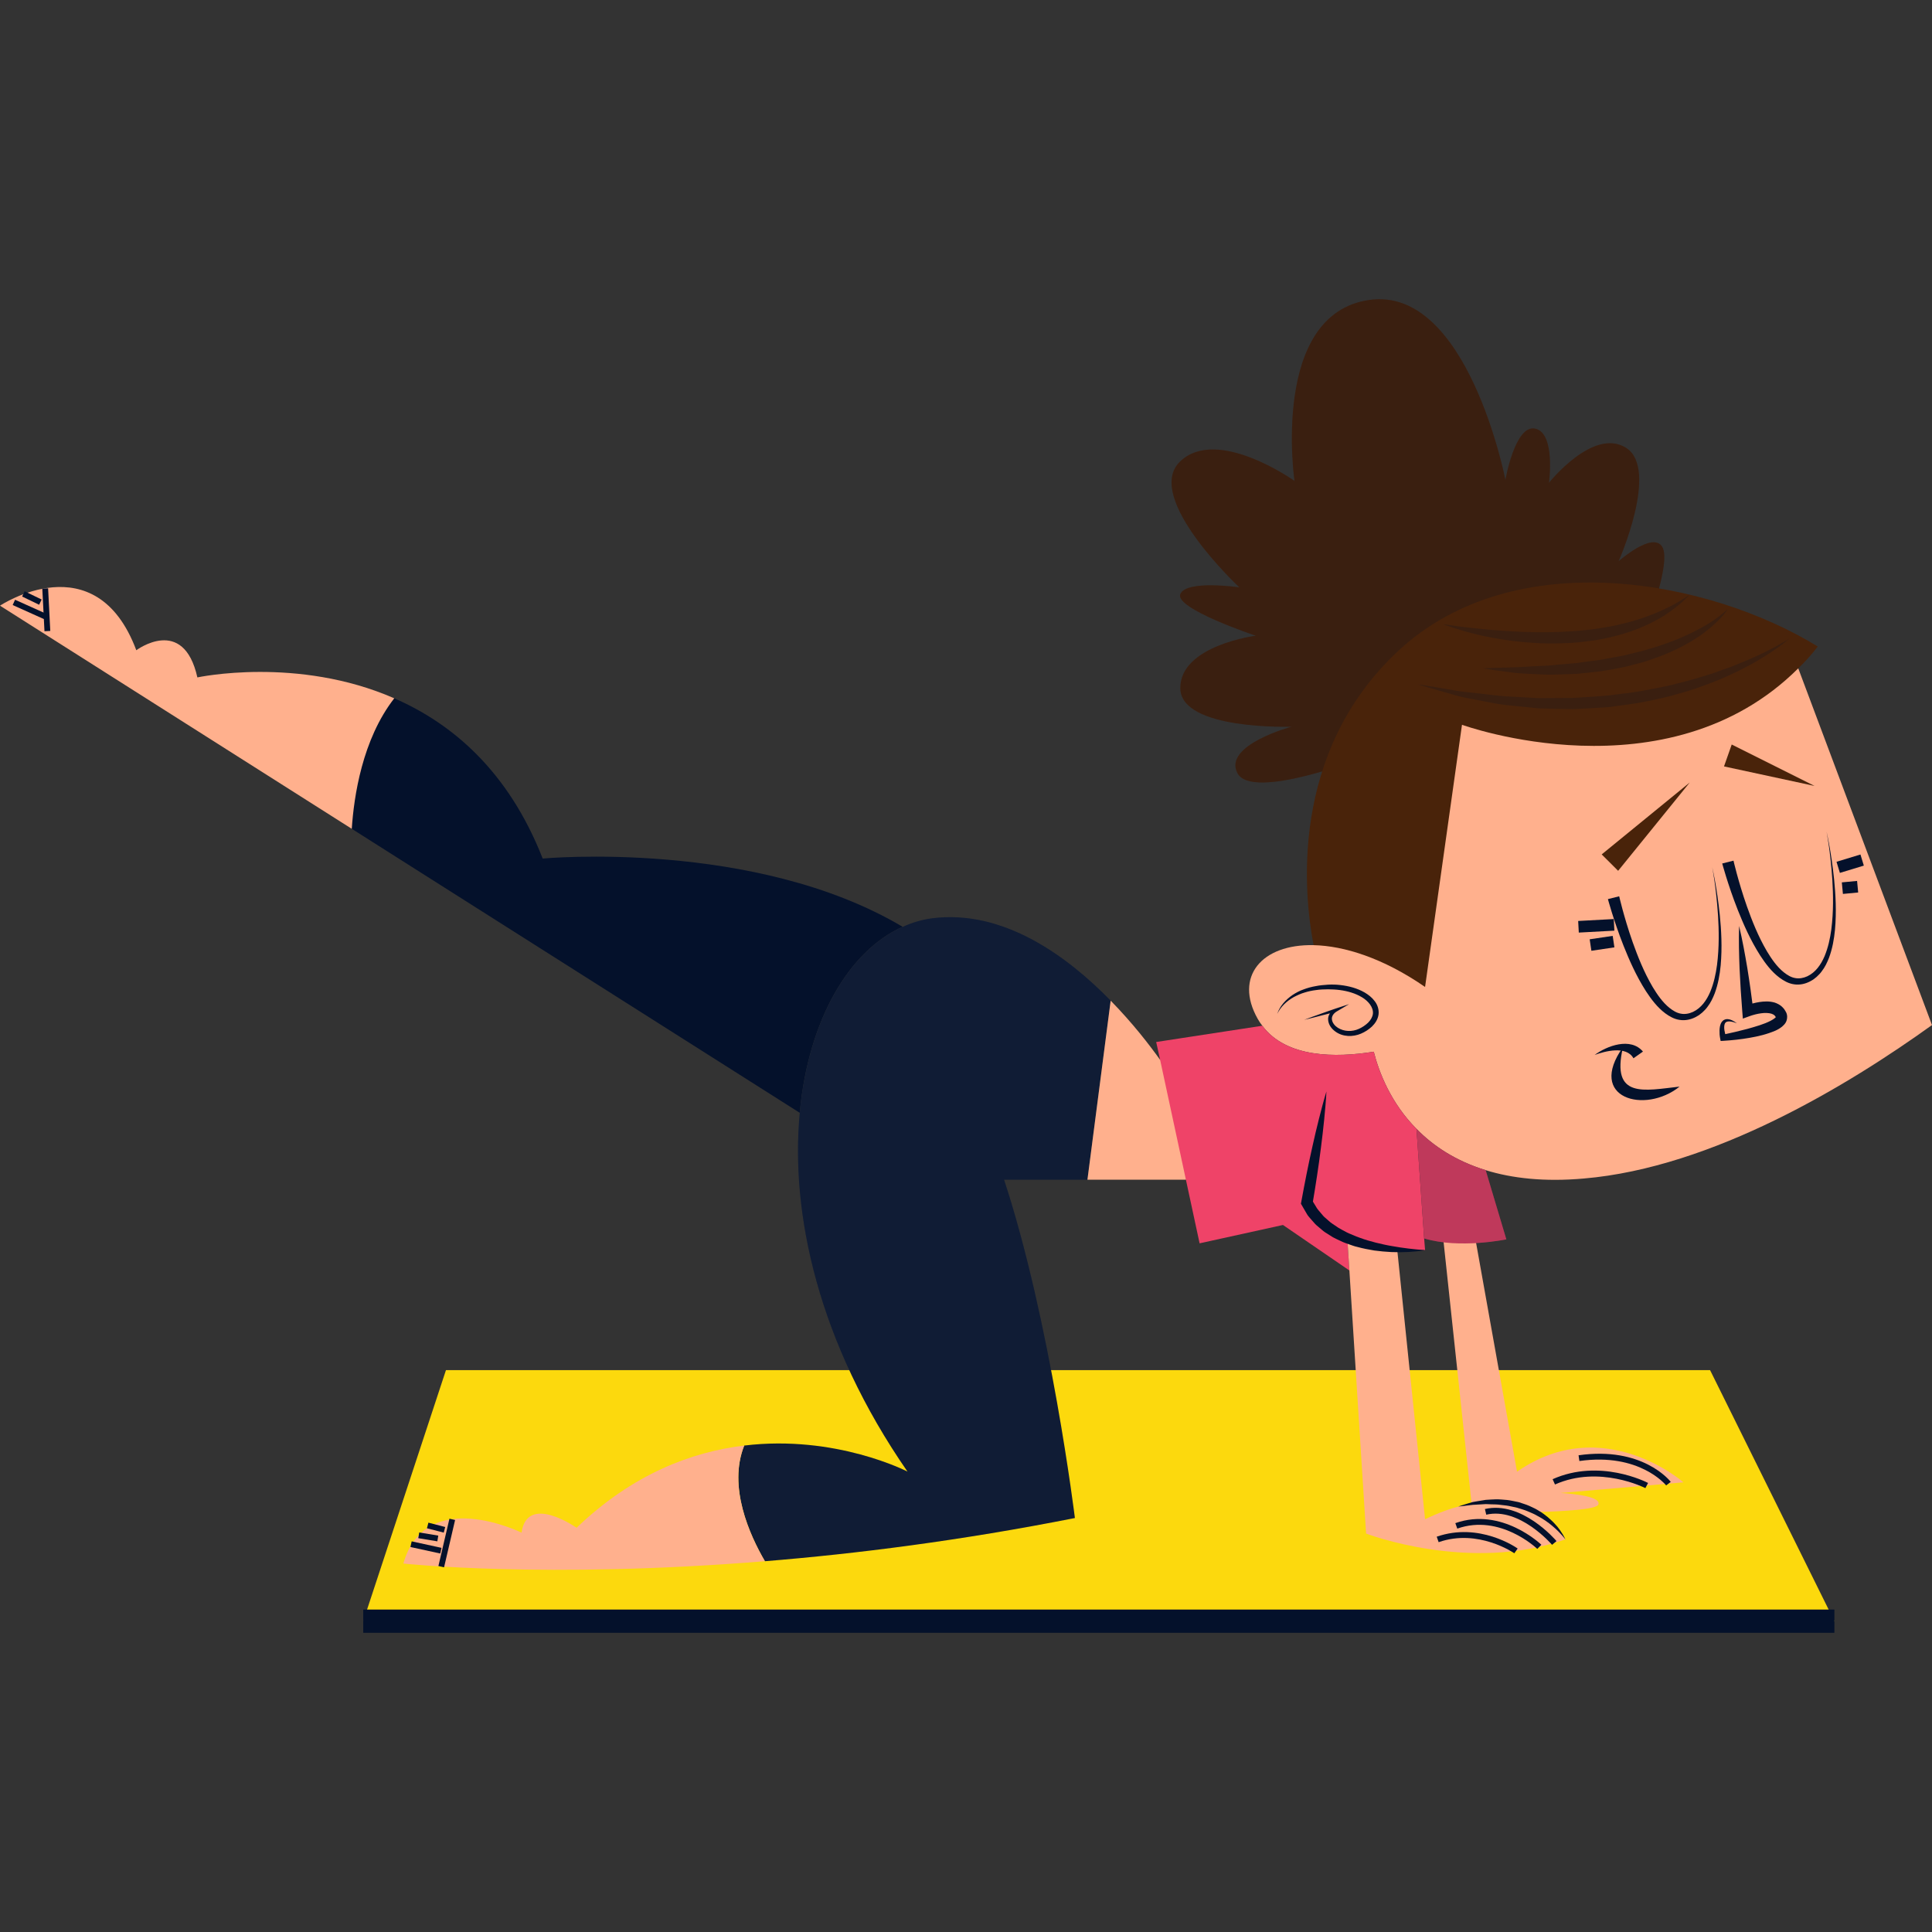
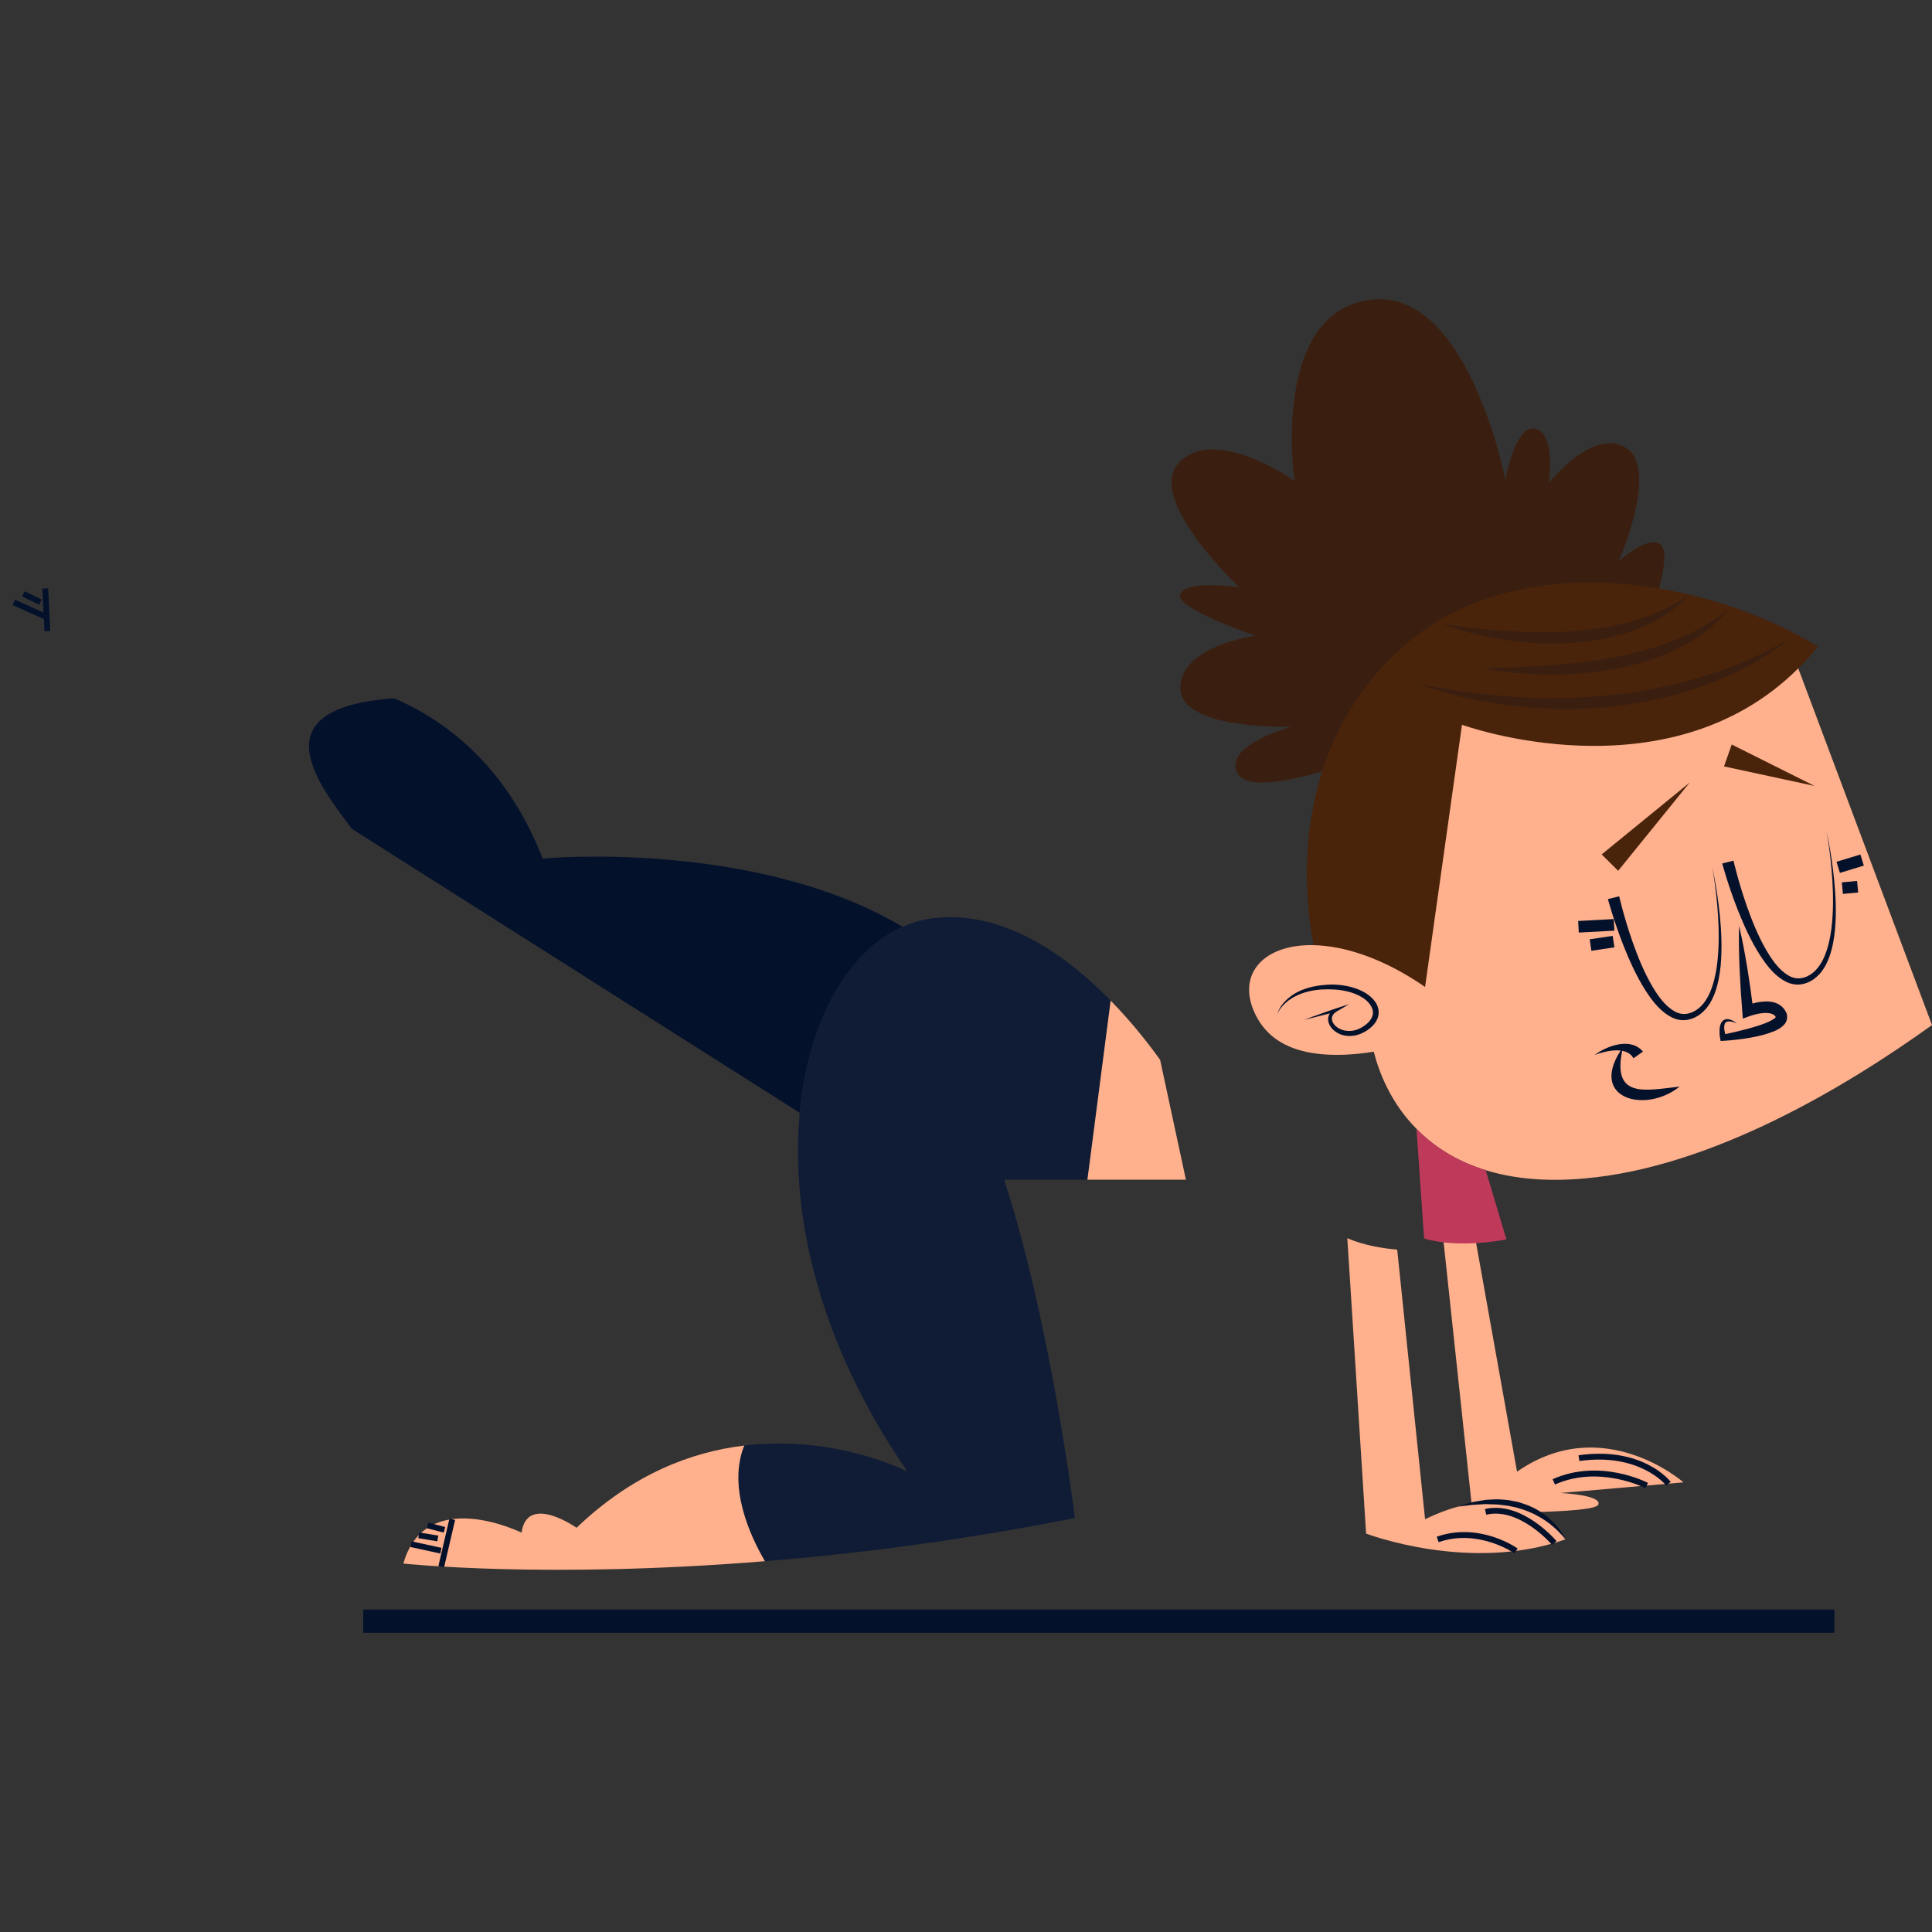
<svg xmlns="http://www.w3.org/2000/svg" version="1.1" id="Capa_1" x="0px" y="0px" viewBox="0 0 512 512" style="enable-background:new 0 0 512 512;" xml:space="preserve" width="512" height="512">
  <rect x="0" y="0" width="512" height="512" fill="#333333" stroke="none" />
  <style type="text/css">
	.st0{fill:#FCD90D;}
	.st1{fill:#04112B;}
	.st2{fill:#49230A;}
	.st3{opacity:0.2;fill:#04112B;enable-background:new    ;}
	.st4{fill:#FFB08D;}
	.st5{opacity:0.05;fill:#FFFFFF;enable-background:new    ;}
	.st6{fill:#EF4368;}
</style>
  <g>
    <g>
-       <polygon class="st0" points="486.134,429.627 96.262,429.627 118.185,363.093 453.185,363.093   " />
      <rect x="96.262" y="426.55" class="st1" width="389.872" height="6.154" />
    </g>
    <g>
      <g>
        <g>
          <path class="st2" d="M361.26,200.783c0,0-29.489,11.517-33.335,4.092c-3.845-7.425,14.364-12.297,14.364-12.297      s-29.489,1.024-29.489-10.255c0-11.286,20-13.849,20-13.849s-21.541-7.178-20-11.024c1.539-3.845,15.641-1.795,15.641-1.795      s-25.538-23.849-15.719-33.334c9.819-9.487,30.333,5.128,30.333,5.128s-6.412-44.1,19.742-47.948      c26.154-3.846,36.155,47.692,36.155,47.692s2.565-14.867,7.949-13.588c5.388,1.28,3.587,14.357,3.587,14.357      s11.799-14.873,20.511-9.229c8.722,5.642-2.049,30-2.049,30s8.973-7.954,11.539-3.847c2.567,4.105-4.357,21.797-4.357,21.797      L361.26,200.783z" />
          <path class="st3" d="M361.26,200.783c0,0-29.489,11.517-33.335,4.092c-3.845-7.425,14.364-12.297,14.364-12.297      s-29.489,1.024-29.489-10.255c0-11.286,20-13.849,20-13.849s-21.541-7.178-20-11.024c1.539-3.845,15.641-1.795,15.641-1.795      s-25.538-23.849-15.719-33.334c9.819-9.487,30.333,5.128,30.333,5.128s-6.412-44.1,19.742-47.948      c26.154-3.846,36.155,47.692,36.155,47.692s2.565-14.867,7.949-13.588c5.388,1.28,3.587,14.357,3.587,14.357      s11.799-14.873,20.511-9.229c8.722,5.642-2.049,30-2.049,30s8.973-7.954,11.539-3.847c2.567,4.105-4.357,21.797-4.357,21.797      L361.26,200.783z" />
        </g>
        <path class="st4" d="M512,271.646c-21.971,15.814-58.089,37.783-92.307,40.676c-10.464,0.922-19.014-0.062-25.972-2.214     c-7.994-2.462-13.968-6.465-18.337-10.955c-6.774-6.829-9.91-14.894-11.322-20.431h-0.066     c-10.026,1.599-23.077,1.662-29.472-6.892c-0.433-0.552-0.865-1.17-1.233-1.846c-6.279-11.139,1.047-19.818,14.833-19.507     c8.059,0.184,8.229-24.682,19.37-16.992l17.582-50.59c0,0,33.025-13.651,91.48-5.775L512,271.646z" />
        <path class="st2" d="M481.722,171.335c-1.597,2.096-3.322,4.003-5.166,5.786c-34.831,34.708-89.113,14.952-89.113,14.952     l-9.783,69.479c-11.141-7.691-21.478-10.891-29.537-11.075c-2.587-13.293-6.52-50.893,22.339-77.911     C401.411,143.709,453.166,153.738,481.722,171.335z" />
        <path class="st1" d="M429.102,237.526c0,0.002,0.275,1.224,0.857,3.384c0.59,2.151,1.465,5.226,2.737,8.835     c1.284,3.591,2.905,7.78,5.297,11.843c1.21,2,2.605,4.039,4.437,5.513c0.907,0.719,1.918,1.347,3.009,1.529     c1.07,0.216,2.231-0.006,3.225-0.467c2.199-1.036,3.625-3.1,4.585-5.357c0.939-2.271,1.463-4.699,1.779-7.066     c0.603-4.752,0.501-9.28,0.268-13.128c-0.51-7.713-1.536-12.79-1.536-12.79s1.214,5.029,2.015,12.75     c0.378,3.858,0.654,8.402,0.222,13.277c-0.237,2.432-0.674,4.955-1.586,7.421c-0.482,1.218-1.047,2.447-1.895,3.53     c-0.385,0.569-0.886,1.047-1.404,1.537l-0.863,0.679l-0.84,0.493c-1.305,0.683-2.779,1.005-4.255,0.778     c-1.476-0.205-2.743-0.941-3.838-1.743c-2.201-1.652-3.739-3.779-5.107-5.845c-2.679-4.191-4.487-8.415-5.944-12.046     c-1.44-3.644-2.449-6.742-3.132-8.922c-0.675-2.176-1.017-3.46-1.017-3.458L429.102,237.526z" />
        <path class="st1" d="M459.395,228.085c0,0.002,0.275,1.224,0.857,3.384c0.59,2.151,1.464,5.228,2.737,8.834     c1.284,3.593,2.904,7.782,5.296,11.847c1.21,1.999,2.605,4.039,4.435,5.513c0.909,0.721,1.918,1.347,3.009,1.531     c1.07,0.216,2.231-0.004,3.225-0.465c2.201-1.038,3.627-3.1,4.587-5.359c0.939-2.271,1.463-4.699,1.779-7.066     c0.605-4.752,0.501-9.28,0.269-13.129c-0.51-7.713-1.536-12.79-1.536-12.79s1.216,5.029,2.015,12.752     c0.378,3.858,0.655,8.402,0.22,13.277c-0.235,2.434-0.671,4.957-1.586,7.421c-0.484,1.22-1.047,2.447-1.895,3.532     c-0.385,0.567-0.886,1.045-1.404,1.535l-0.865,0.681l-0.839,0.491c-1.307,0.683-2.781,1.005-4.257,0.778     c-1.476-0.205-2.743-0.943-3.838-1.745c-2.199-1.652-3.739-3.779-5.105-5.847c-2.679-4.19-4.487-8.415-5.944-12.048     c-1.44-3.642-2.449-6.742-3.132-8.922c-0.675-2.176-1.017-3.46-1.017-3.458L459.395,228.085z" />
        <path class="st1" d="M460.875,245.399c0.886,3.699,1.554,7.419,2.182,11.143c0.605,3.728,1.121,7.465,1.594,11.206l-2.011-1.22     c0.636-0.246,1.188-0.421,1.794-0.588c0.598-0.158,1.203-0.298,1.833-0.391c1.252-0.178,2.595-0.275,4.056,0.146     c0.719,0.254,1.478,0.618,2.07,1.242c0.315,0.298,0.567,0.63,0.755,1.002l0.152,0.271l0.074,0.137l0.009,0.017l0.076,0.199     l0.008,0.026l0.013,0.051c0.04,0.178,0.08,0.138,0.133,0.647c0.055,1.595-0.783,2.257-1.324,2.764     c-0.598,0.484-1.182,0.812-1.768,1.076c-2.326,0.992-4.583,1.517-6.882,1.91c-2.292,0.398-4.572,0.652-6.89,0.787l-0.759,0.044     l-0.125-0.634c-0.146-0.742-0.195-1.434-0.176-2.172c0.038-0.723,0.112-1.503,0.584-2.225c0.127-0.171,0.3-0.328,0.459-0.469     c0.199-0.093,0.395-0.216,0.598-0.252c0.421-0.082,0.795-0.025,1.15,0.07c0.693,0.218,1.263,0.603,1.821,0.981     c-0.637-0.232-1.28-0.438-1.91-0.478c-0.313-0.017-0.605,0.013-0.842,0.116c-0.117,0.049-0.191,0.152-0.288,0.207     c-0.062,0.106-0.129,0.195-0.18,0.304c-0.36,0.964-0.011,2.363,0.353,3.483l-0.884-0.59c2.197-0.463,4.409-0.983,6.566-1.554     c2.134-0.611,4.327-1.205,6.133-2.146c0.436-0.235,0.844-0.482,1.125-0.723c0.319-0.201,0.271-0.537,0.268-0.108     c0.083,0.218-0.012-0.087-0.044-0.18l-0.015-0.051l-0.008-0.026c-0.062-0.165,0.082,0.22,0.064,0.18l-0.002-0.004l-0.004-0.006     l-0.034-0.048l-0.064-0.097c-0.065-0.146-0.159-0.26-0.273-0.349c-0.19-0.214-0.497-0.341-0.839-0.469     c-0.381-0.085-0.793-0.18-1.265-0.18c-0.461-0.019-0.954,0.013-1.453,0.085c-0.499,0.061-1.007,0.169-1.512,0.29     c-0.493,0.123-1.03,0.286-1.461,0.442l-1.861,0.675l-0.15-1.895c-0.298-3.758-0.55-7.522-0.715-11.293     C460.862,252.98,460.759,249.201,460.875,245.399z" />
        <rect x="418.16" y="243.611" transform="matrix(0.999 -0.054 0.054 0.999 -12.666 23.281)" class="st1" width="9.438" height="3.078" />
        <rect x="421.475" y="248.627" transform="matrix(0.989 -0.147 0.147 0.989 -32.105 64.988)" class="st1" width="6.167" height="3.076" />
        <rect x="487.973" y="233.693" transform="matrix(0.996 -0.094 0.094 0.996 -19.885 46.948)" class="st1" width="4.059" height="3.075" />
        <rect x="486.858" y="227.334" transform="matrix(0.957 -0.291 0.291 0.957 -45.382 152.498)" class="st1" width="6.629" height="3.077" />
        <polygon class="st2" points="424.464,226.429 447.799,207.371 428.823,230.773    " />
        <polygon class="st2" points="458.923,197.304 480.875,208.282 456.882,203.108    " />
        <g>
          <path class="st1" d="M445.105,287.963c-9.192,7.388-24.644,3.103-14.998-10.449C426.87,291.32,435.827,288.984,445.105,287.963z      " />
          <path class="st1" d="M432.888,280.454c-1.933-3.425-7.585-1.863-10.28-0.888c3.223-2.395,9.502-4.782,12.792-0.888      L432.888,280.454z" />
        </g>
        <path class="st3" d="M474.147,169.245c0,0-1.182,1.083-3.477,2.715c-1.176,0.763-2.569,1.766-4.27,2.737     c-1.667,1.041-3.62,2.085-5.788,3.158c-2.176,1.047-4.566,2.144-7.159,3.124c-2.601,0.964-5.346,2.005-8.281,2.762     c-2.897,0.907-5.962,1.55-9.083,2.191c-3.115,0.655-6.342,0.949-9.538,1.442c-3.225,0.215-6.454,0.427-9.628,0.552     c-3.179-0.03-6.309-0.112-9.329-0.213c-3.005-0.309-5.911-0.607-8.666-0.89c-2.749-0.309-5.304-0.93-7.673-1.351     c-2.37-0.446-4.538-0.85-6.408-1.457c-1.878-0.537-3.517-1.005-4.868-1.391c-2.692-0.781-4.211-1.267-4.211-1.267     s1.593,0.224,4.35,0.685c1.375,0.235,3.045,0.522,4.959,0.852c1.901,0.389,4.092,0.55,6.457,0.833     c2.373,0.224,4.919,0.639,7.638,0.812c2.715,0.148,5.579,0.303,8.542,0.467c2.963-0.017,6.023-0.034,9.132-0.051     c3.102-0.156,6.249-0.406,9.392-0.639c3.118-0.451,6.273-0.698,9.316-1.303c3.041-0.615,6.069-1.072,8.918-1.882     c2.885-0.668,5.617-1.504,8.214-2.309c1.313-0.359,2.527-0.88,3.739-1.292c1.197-0.446,2.392-0.797,3.473-1.283     c2.191-0.911,4.221-1.719,5.964-2.557c1.779-0.774,3.248-1.609,4.492-2.239c1.203-0.698,2.187-1.197,2.815-1.601     C473.816,169.472,474.147,169.245,474.147,169.245z" />
        <path class="st3" d="M457.902,161.361c0,0-0.137,0.232-0.438,0.645c-0.302,0.41-0.744,1.022-1.408,1.707     c-0.643,0.708-1.489,1.499-2.489,2.39c-1.03,0.837-2.176,1.848-3.58,2.703c-1.353,0.949-2.908,1.819-4.583,2.698     c-1.686,0.837-3.494,1.692-5.422,2.411c-1.943,0.664-3.923,1.48-6.027,1.956c-1.043,0.275-2.096,0.55-3.153,0.827l-3.214,0.632     c-1.077,0.186-2.153,0.396-3.229,0.554c-1.081,0.121-2.157,0.241-3.225,0.36c-1.066,0.125-2.126,0.235-3.174,0.328     c-1.049,0.038-2.087,0.076-3.107,0.114c-2.039,0.049-4.008,0.18-5.875,0.063c-1.867-0.063-3.627-0.163-5.251-0.26     c-1.624-0.044-3.104-0.277-4.412-0.453c-1.307-0.176-2.447-0.33-3.386-0.457c-1.874-0.264-2.937-0.457-2.937-0.457     s1.087-0.078,2.974-0.14c1.886-0.072,4.576-0.072,7.787-0.258c1.607-0.098,3.343-0.201,5.177-0.269     c1.834-0.036,3.752-0.349,5.744-0.471c0.994-0.087,2.005-0.175,3.028-0.264c1.013-0.155,2.041-0.298,3.079-0.425     c1.036-0.133,2.079-0.268,3.128-0.402c1.041-0.169,2.077-0.396,3.119-0.586l3.122-0.558c1.022-0.25,2.039-0.501,3.05-0.748     c2.035-0.448,3.98-1.07,5.879-1.635c1.876-0.62,3.678-1.267,5.365-1.939c1.66-0.727,3.251-1.383,4.648-2.134     c1.434-0.689,2.667-1.463,3.796-2.106c1.091-0.698,2.033-1.33,2.764-1.914c0.736-0.573,1.316-1.036,1.685-1.377     C457.716,161.56,457.902,161.361,457.902,161.361z" />
        <path class="st3" d="M382.414,165.398c0,0,1.059,0.154,2.91,0.423c1.844,0.288,4.498,0.556,7.66,0.892     c3.168,0.304,6.858,0.592,10.805,0.747c1.973,0.082,4.012,0.084,6.078,0.084c2.068,0,4.166-0.08,6.253-0.23     c2.092-0.112,4.174-0.322,6.213-0.588c2.028-0.317,4.033-0.592,5.94-1.026c1.907-0.429,3.747-0.876,5.456-1.415     c1.713-0.527,3.308-1.113,4.765-1.7c1.449-0.605,2.764-1.203,3.912-1.785c1.159-0.562,2.102-1.174,2.921-1.62     c1.573-1.007,2.472-1.584,2.472-1.584s-0.736,0.772-2.117,2.066c-0.74,0.577-1.597,1.355-2.675,2.115     c-0.542,0.381-1.119,0.785-1.726,1.214c-0.628,0.395-1.313,0.77-2.018,1.186c-2.847,1.595-6.399,3.083-10.345,4.154     c-1.975,0.533-4.035,1.003-6.154,1.335c-2.119,0.311-4.28,0.571-6.446,0.715c-2.168,0.121-4.337,0.167-6.467,0.129     c-2.132-0.011-4.221-0.19-6.237-0.355c-4.031-0.379-7.757-1.006-10.906-1.707c-3.155-0.683-5.723-1.501-7.516-2.047     C383.404,165.819,382.414,165.398,382.414,165.398z" />
        <path class="st1" d="M338.484,268.693c0.662-2.075,2.246-3.764,4.045-5.006c0.92-0.603,1.902-1.134,2.948-1.487     c1.03-0.391,2.104-0.675,3.185-0.863c1.081-0.232,2.178-0.304,3.276-0.389c1.081-0.061,2.221-0.029,3.31,0.102     c2.199,0.258,4.403,0.827,6.395,1.969c0.979,0.586,1.927,1.299,2.652,2.278c0.748,0.945,1.201,2.256,1.034,3.553     c-0.178,1.301-0.911,2.392-1.757,3.204c-0.886,0.812-1.816,1.413-2.912,1.882c-2.126,0.909-4.818,0.88-6.772-0.562     c-0.956-0.69-1.791-1.726-1.912-3.033c-0.159-1.353,0.839-2.519,1.859-3.013l0.324,0.759c-1.409,0.402-2.84,0.738-4.259,1.112     c-1.419,0.368-2.842,0.729-4.272,1.062c1.373-0.523,2.754-1.019,4.137-1.508c1.383-0.484,2.758-1.003,4.151-1.459l3.606-1.18     l-3.282,1.939c-0.844,0.499-1.413,1.32-1.256,2.184c0.121,0.861,0.78,1.648,1.58,2.149c1.632,1.023,3.768,1.087,5.554,0.273     c0.873-0.385,1.764-0.983,2.445-1.643c0.681-0.681,1.169-1.495,1.269-2.349c0.18-1.728-1.227-3.394-2.933-4.401     c-1.728-1.036-3.76-1.616-5.814-1.893c-1.042-0.14-2.056-0.18-3.122-0.197c-1.043,0.025-2.104,0.032-3.138,0.197     c-1.041,0.121-2.072,0.336-3.067,0.651c-1.011,0.283-1.958,0.732-2.891,1.21C341.049,265.255,339.414,266.743,338.484,268.693z" />
      </g>
      <g>
        <g>
          <path class="st1" d="M288.183,312.628h-22.091c12.369,37.665,18.767,89.663,18.767,89.663      c-30.155,5.972-57.909,9.478-82.151,11.447c-4.063-6.954-9.849-19.754-5.482-30.648c24.31-2.952,43.267,6.898,43.267,6.898      c-23.631-34.158-31.077-68.31-28.554-95.081c2.273-24.553,13.042-42.954,27.26-49.29h0.061c2.523-1.171,5.105-1.908,7.878-2.278      c18.767-2.337,35.63,9.971,47.2,21.846L288.183,312.628z" />
          <path class="st5" d="M288.183,312.628h-22.091c12.369,37.665,18.767,89.663,18.767,89.663      c-30.155,5.972-57.909,9.478-82.151,11.447c-26.392-4.914-45.514-10.109-5.482-30.648c24.31-2.952,43.267,6.898,43.267,6.898      c-23.631-34.158-31.077-68.31-28.554-95.081c2.273-24.553-23.915-42.793,27.26-49.29h0.061c2.523-1.171,5.105-1.908,7.878-2.278      c18.767-2.337,35.63,9.971,47.2,21.846l8.794,32.456L288.183,312.628z" />
        </g>
        <path class="st1" d="M239.2,245.615c-14.218,6.336-24.988,24.737-27.26,49.29l-118.714-75.26     c-8.396-11.363-25.396-32.043,11.262-34.585c15.262,6.645,30.216,19.202,39.327,42.463     C143.815,227.523,200,222.289,239.2,245.615z" />
        <g>
          <path class="st4" d="M202.709,413.737c-58.222,4.737-95.817,0.618-95.817,0.618c5.909-20.74,31.322-8.189,31.322-8.189      c1.478-10.521,14.586-1.288,14.586-1.288c14.892-14.279,30.523-20.125,44.427-21.789      C192.859,393.984,198.645,406.783,202.709,413.737z" />
          <rect x="111.909" y="408.113" transform="matrix(0.227 -0.974 0.974 0.227 -306.723 431.367)" class="st1" width="12.878" height="1.539" />
          <rect x="112.15" y="406.255" transform="matrix(0.213 -0.977 0.977 0.213 -312.03 433.013)" class="st1" width="1.538" height="8.093" />
          <rect x="112.587" y="404.863" transform="matrix(0.163 -0.987 0.987 0.163 -307.101 452.766)" class="st1" width="1.538" height="5.115" />
          <rect x="114.794" y="402.635" transform="matrix(0.251 -0.968 0.968 0.251 -305.416 415.067)" class="st1" width="1.537" height="4.598" />
        </g>
        <g>
-           <path class="st4" d="M104.488,185.06c-8.486,10.891-10.702,26.029-11.262,34.585L0,160.509c0,0,25.352-16.925,36.123,11.813      c0,0,12.486-9.354,16.183,7.201C52.307,179.523,78.767,173.8,104.488,185.06z" />
          <rect x="11.478" y="155.894" transform="matrix(0.999 -0.051 0.051 0.999 -8.207 0.833)" class="st1" width="1.539" height="11.306" />
          <rect x="7.058" y="156.952" transform="matrix(0.41 -0.912 0.912 0.41 -142.675 102.429)" class="st1" width="1.539" height="9.066" />
          <rect x="7.72" y="156.042" transform="matrix(0.435 -0.9 0.9 0.435 -137.935 97.154)" class="st1" width="1.538" height="5.007" />
        </g>
      </g>
      <g>
        <g>
          <path class="st4" d="M381.001,314.508l9.233,86.277c0,0,32.306,0.516,33.335-2.053c1.028-2.563-9.999-3.077-9.999-3.077      l32.566-2.819c0,0-21.286-18.722-44.106-2.821l-13.076-73.077L381.001,314.508z" />
          <path class="st1" d="M436.043,394.365c-0.121-0.062-12.204-6.205-23.956-0.958l-0.626-1.404      c12.439-5.56,24.773,0.725,25.291,0.996L436.043,394.365z" />
          <path class="st1" d="M441.55,393.656c-0.068-0.087-7.049-8.738-23-6.471l-0.216-1.521c16.849-2.421,24.128,6.659,24.43,7.046      L441.55,393.656z" />
        </g>
-         <path class="st6" d="M377.66,331.276c0,0-3.075,0.245-7.385-0.123c-3.876-0.311-8.797-1.108-13.226-3.014l0.552,8.552     l-17.603-12.059l-22.093,4.862l-3.629-16.865l-15.461-17.722l8.629-14.029l-1.045-4.737l28.124-4.31     c6.395,8.554,19.446,8.491,29.472,6.892h0.066c1.411,5.537,4.547,13.602,11.322,20.431l2.03,28.985v0.061L377.66,331.276z" />
        <path class="st4" d="M314.277,312.628h-26.094l6.156-47.445c5.847,5.97,10.341,11.817,13.107,15.694L314.277,312.628z" />
        <g>
          <path class="st6" d="M399.199,328.445c0,0-12.369,2.586-21.785-0.246v-0.061l-2.03-28.985      c4.369,4.49,10.343,8.493,18.337,10.955L399.199,328.445z" />
          <path class="st3" d="M399.199,328.445c0,0-12.369,2.586-21.785-0.246v-0.061l-2.03-28.985      c4.369,4.49,10.343,8.493,18.337,10.955L399.199,328.445z" />
        </g>
        <g>
          <path class="st4" d="M414.832,407.953c-25.356,8.982-52.802-1.538-52.802-1.538l-4.43-69.725l-0.552-8.552      c4.43,1.907,9.35,2.703,13.226,3.014l7.385,71.446C405.108,389.491,414.832,407.953,414.832,407.953z" />
          <path class="st1" d="M401.308,411.632c-0.095-0.066-9.544-6.609-20.053-2.94l-0.508-1.453      c11.278-3.931,21.042,2.847,21.45,3.138L401.308,411.632z" />
-           <path class="st1" d="M407.402,410.476c-0.097-0.095-9.836-9.392-21.209-5.38l-0.512-1.449c12.293-4.35,22.69,5.627,22.795,5.729      L407.402,410.476z" />
          <path class="st1" d="M411.317,409.399c-0.085-0.103-8.645-10.051-17.447-7.992l-0.349-1.499      c9.703-2.248,18.596,8.053,18.968,8.495L411.317,409.399z" />
          <path class="st1" d="M414.832,407.953c0,0-1.167-1.66-3.424-3.546c-1.112-0.958-2.517-1.933-4.126-2.768      c-0.778-0.467-1.658-0.793-2.525-1.172c-0.871-0.376-1.814-0.603-2.726-0.907c-0.947-0.184-1.878-0.451-2.823-0.575      c-0.949-0.074-1.876-0.269-2.787-0.296c-0.912-0.006-1.797-0.051-2.641-0.089c-0.842,0.049-1.639,0.095-2.375,0.137      c-1.484,0.04-2.703,0.286-3.572,0.37c-0.875,0.091-1.373,0.142-1.373,0.142s0.469-0.171,1.307-0.434      c0.419-0.131,0.931-0.288,1.518-0.469c0.582-0.205,1.258-0.366,2.009-0.467c0.749-0.123,1.561-0.258,2.421-0.398      c0.869-0.055,1.791-0.121,2.749-0.146c0.954-0.01,1.944,0.099,2.95,0.178c1.002,0.116,2.001,0.374,3.012,0.562      c0.973,0.338,1.973,0.603,2.897,1.02c0.928,0.412,1.827,0.842,2.635,1.374c0.85,0.461,1.558,1.078,2.252,1.613      c0.654,0.588,1.284,1.131,1.795,1.702c1.076,1.089,1.728,2.199,2.204,2.933C414.656,407.481,414.832,407.953,414.832,407.953z" />
        </g>
-         <path class="st1" d="M377.673,331.298c-1.472,0.268-2.965,0.408-4.464,0.491c-1.497,0.07-3.003,0.089-4.509,0.019     c-1.506-0.065-3.013-0.222-4.519-0.414c-1.499-0.252-2.997-0.533-4.479-0.945c-0.753-0.158-1.474-0.435-2.203-0.694     c-0.727-0.26-1.465-0.497-2.161-0.855c-0.702-0.341-1.425-0.639-2.111-1.021l-2.005-1.264c-0.662-0.431-1.235-1.003-1.855-1.504     c-0.639-0.484-1.169-1.091-1.688-1.711c-0.508-0.624-1.115-1.176-1.476-1.914l-1.22-2.102L344.762,319l0.097-0.531     c0.892-4.908,1.852-9.806,2.956-14.677c0.523-2.44,1.125-4.866,1.723-7.294c0.617-2.424,1.25-4.847,1.982-7.25     c-0.131,2.51-0.359,5.003-0.603,7.491c-0.264,2.487-0.523,4.974-0.859,7.448c-0.62,4.955-1.385,9.887-2.216,14.806l-0.125-0.916     l1.051,1.726c0.302,0.607,0.8,1.079,1.22,1.609c0.423,0.529,0.854,1.053,1.402,1.474c0.529,0.435,0.998,0.939,1.573,1.324     l1.726,1.163c0.588,0.372,1.231,0.672,1.844,1.013c0.607,0.359,1.275,0.611,1.929,0.886c0.658,0.271,1.309,0.564,1.994,0.78     c1.345,0.503,2.736,0.894,4.141,1.258c1.411,0.338,2.832,0.679,4.28,0.912C371.76,330.742,374.695,331.091,377.673,331.298z" />
      </g>
    </g>
  </g>
</svg>